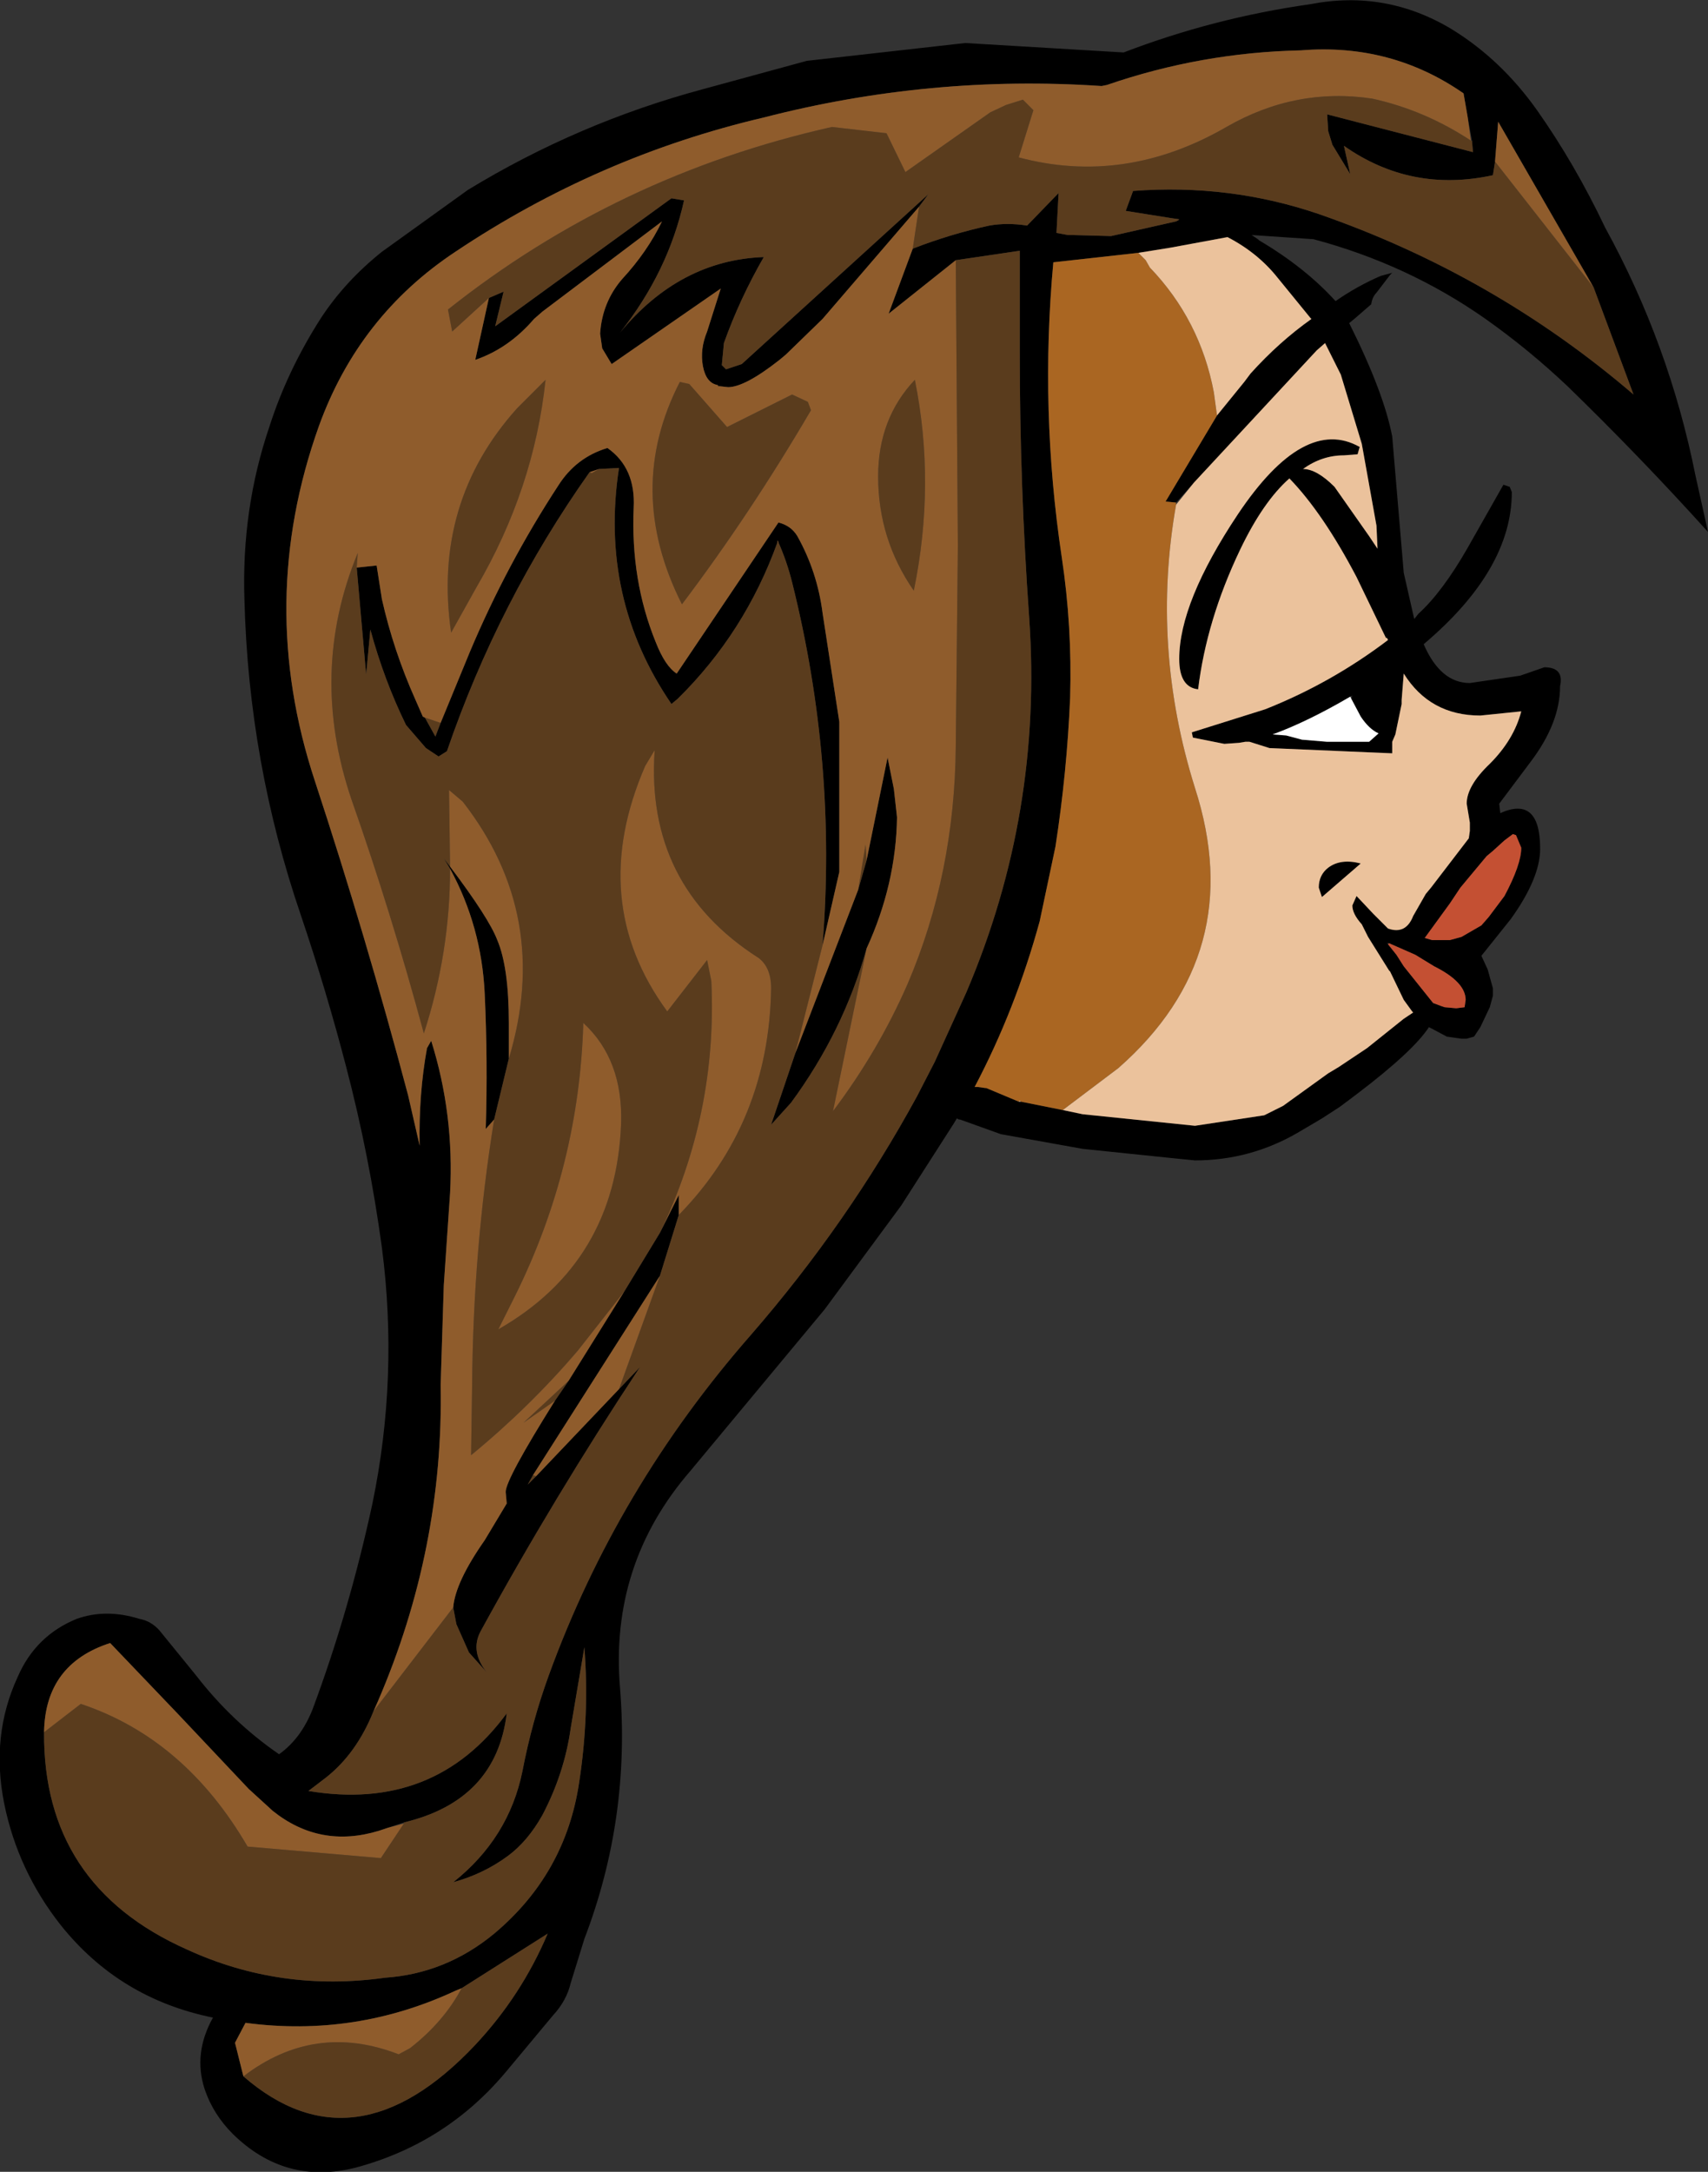
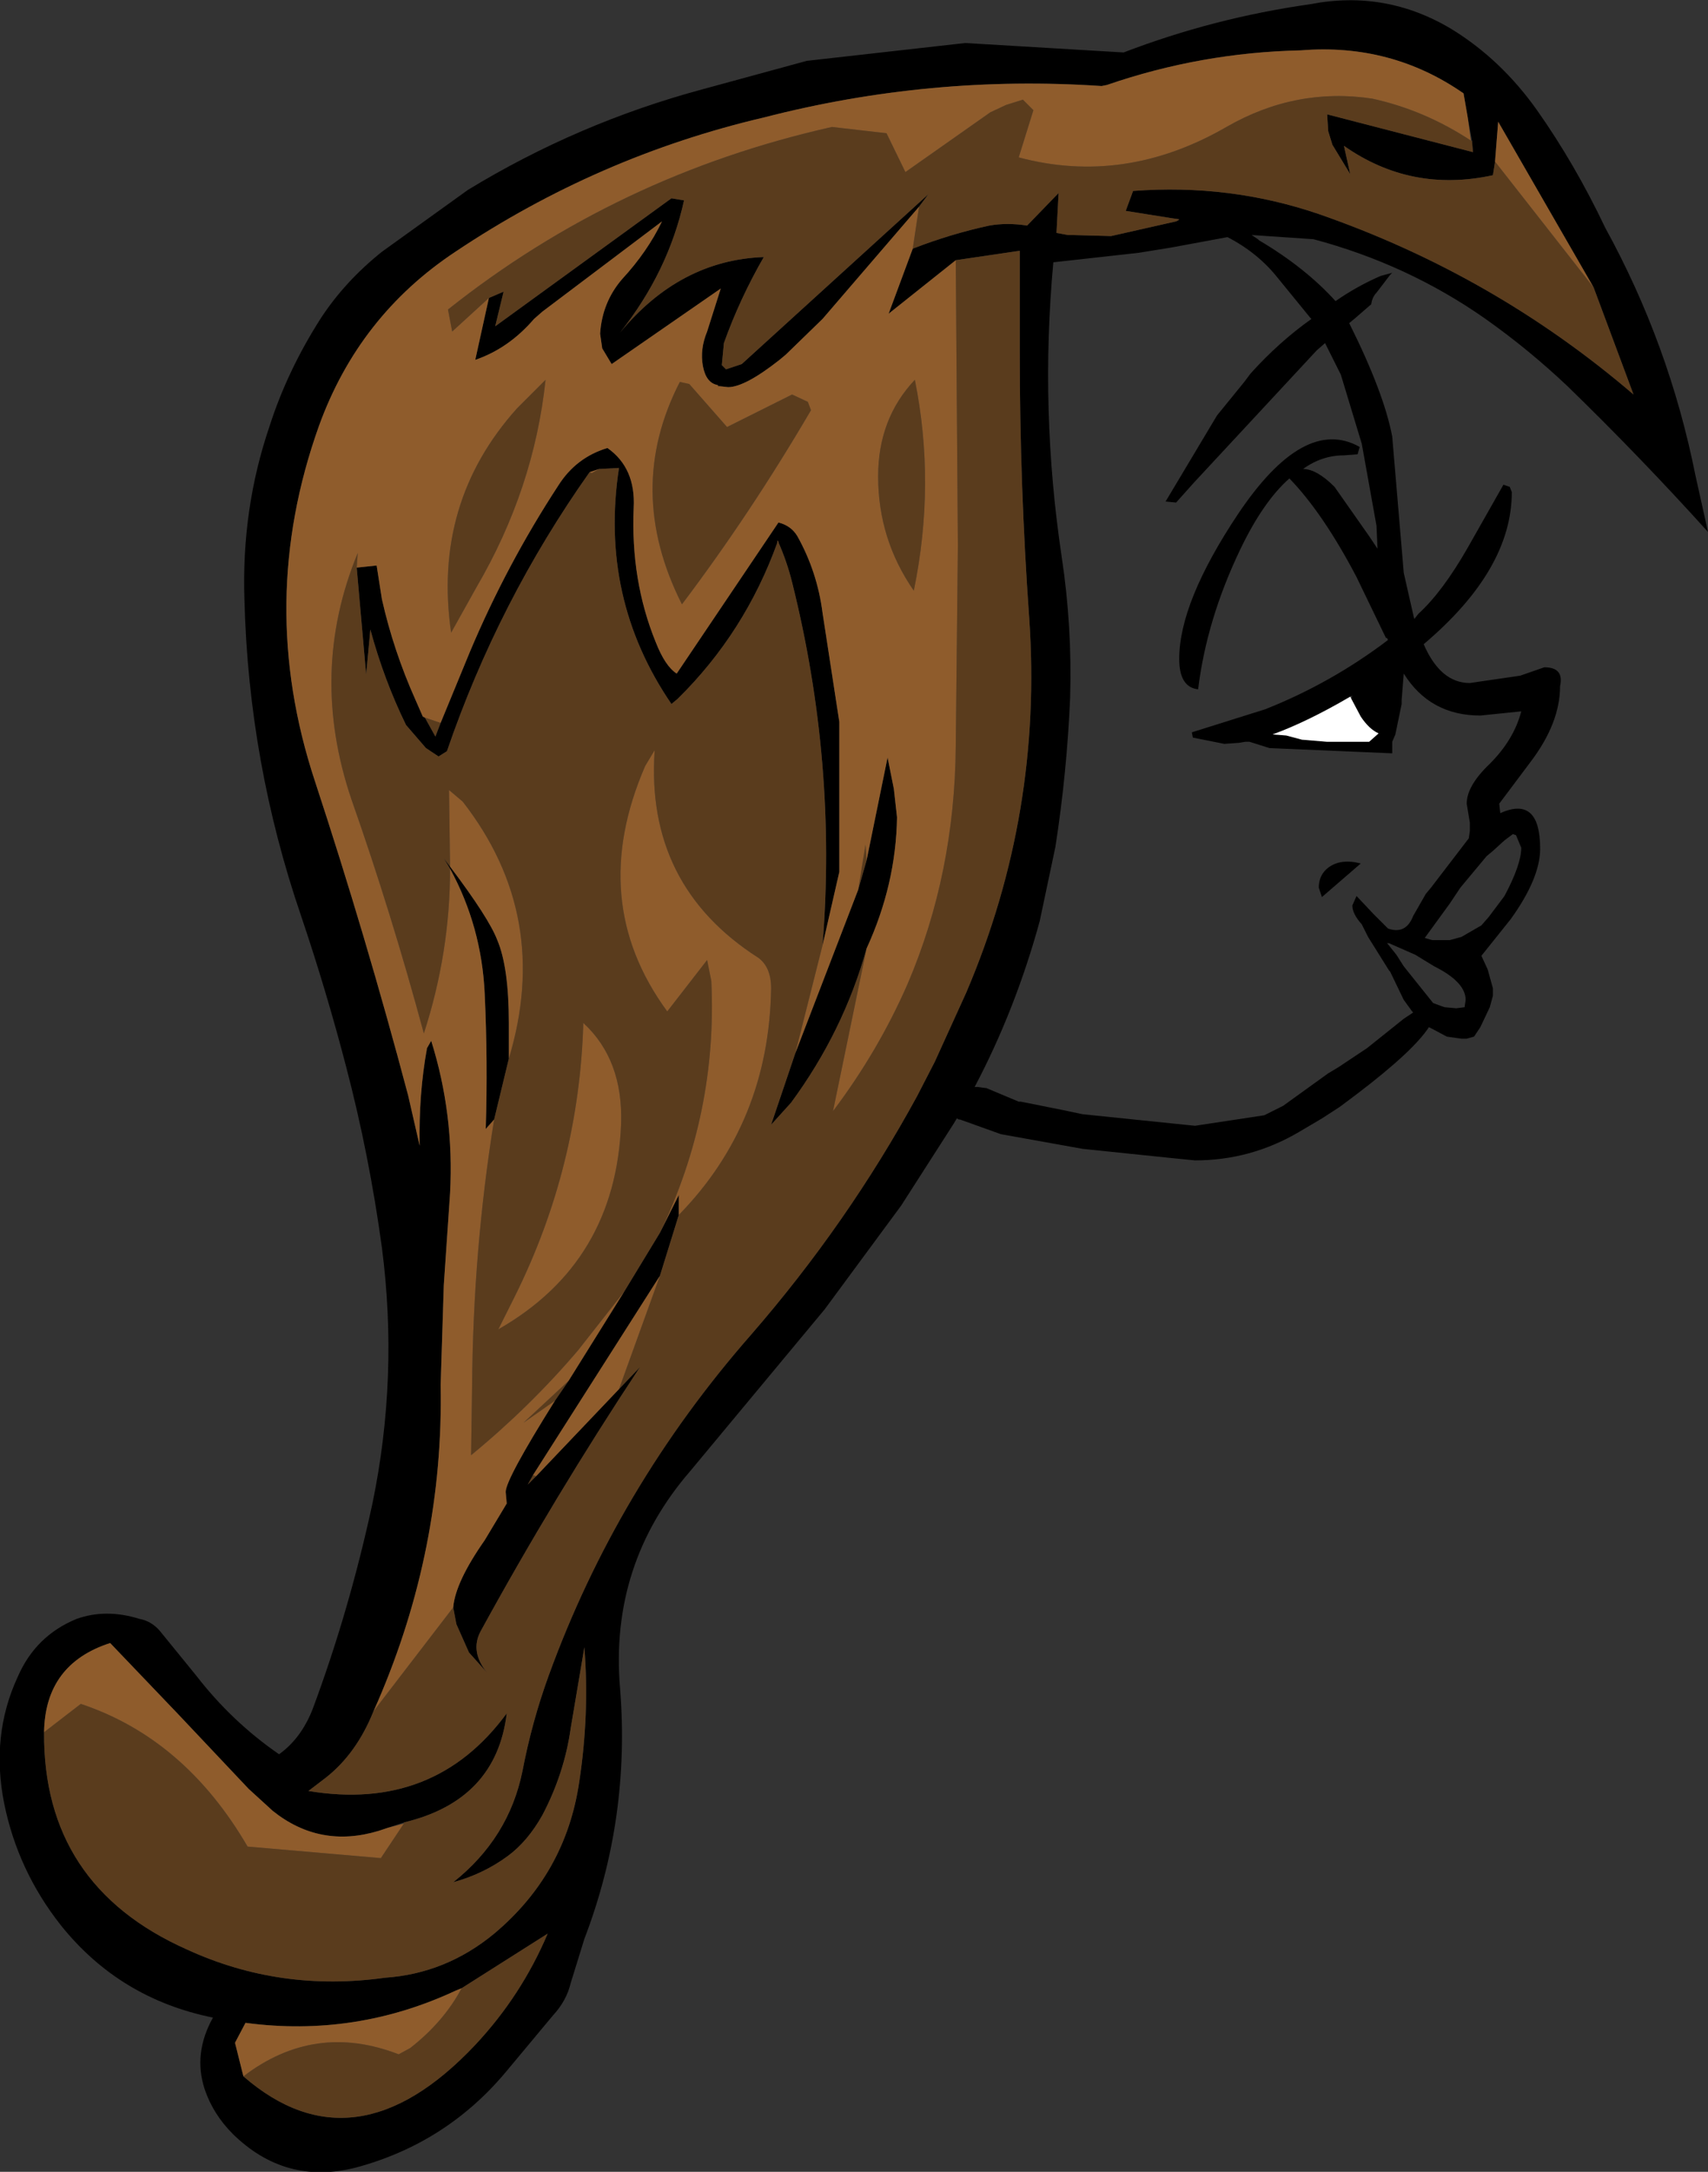
<svg xmlns="http://www.w3.org/2000/svg" height="103.5px" width="81.4px">
  <rect width="100%" height="100%" fill="#333333" stroke="none" />
  <g transform="matrix(1.0, 0.0, 0.0, 1.0, 38.2, 2.8)">
    <path d="M31.0 -1.4 Q33.35 0.05 35.05 2.45 36.85 5.0 38.3 8.05 41.35 13.6 42.6 19.85 L43.2 22.55 Q39.95 18.95 36.5 15.6 34.65 13.85 32.6 12.4 28.9 9.8 24.4 8.6 L21.45 8.4 21.75 8.6 21.8 8.65 Q24.0 9.95 25.45 11.55 26.45 10.85 27.6 10.35 L28.15 10.2 28.05 10.3 27.4 11.15 Q27.2 11.35 27.15 11.7 L26.4 12.35 26.1 12.6 Q27.75 15.9 28.15 18.0 L28.7 24.5 29.2 26.7 29.4 26.45 Q30.55 25.4 31.75 23.3 L33.45 20.3 33.75 20.4 33.85 20.65 Q33.85 24.35 29.65 27.9 30.45 29.75 31.85 29.75 L34.25 29.4 35.4 29.0 Q36.35 29.0 36.15 29.9 36.15 31.65 34.75 33.5 L33.25 35.5 33.3 35.95 Q35.2 35.1 35.2 37.65 35.2 39.05 33.8 41.0 L32.4 42.75 32.7 43.4 32.95 44.3 32.95 44.65 32.8 45.2 32.35 46.15 32.05 46.6 31.7 46.7 31.45 46.7 30.75 46.6 30.0 46.2 29.9 46.15 Q29.15 47.3 26.45 49.35 L25.65 49.95 24.8 50.5 23.7 51.15 Q21.4 52.5 18.75 52.5 L17.75 52.4 13.4 51.95 9.5 51.25 7.55 50.55 7.5 50.55 7.4 50.5 7.25 50.75 4.75 54.65 1.1 59.6 -5.3 67.3 Q-9.15 71.75 -8.65 77.65 -8.15 83.85 -10.35 89.6 L-11.0 91.7 Q-11.2 92.55 -11.85 93.25 L-14.1 95.95 Q-16.95 99.35 -21.25 100.5 -24.6 101.35 -27.1 98.9 -28.05 97.95 -28.45 96.75 -29.0 95.05 -28.05 93.35 -32.5 92.45 -35.3 88.95 -37.35 86.35 -38.0 83.15 -38.65 79.9 -37.35 77.1 -36.5 75.15 -34.55 74.35 -33.15 73.85 -31.55 74.35 -31.0 74.45 -30.6 74.9 L-28.85 77.05 Q-27.15 79.25 -24.9 80.8 -23.85 80.05 -23.3 78.65 -21.55 73.95 -20.45 68.85 -19.2 62.8 -20.0 56.65 -20.6 52.25 -21.7 48.05 -22.65 44.4 -23.85 40.85 -26.35 33.55 -26.55 25.8 -26.7 21.45 -25.35 17.5 -24.5 14.85 -22.9 12.35 -21.75 10.6 -20.0 9.2 L-15.9 6.25 Q-10.65 3.05 -4.7 1.45 L0.25 0.1 7.8 -0.75 15.35 -0.3 Q19.65 -1.95 24.25 -2.6 27.85 -3.3 31.0 -1.4 M31.75 2.8 L31.55 1.65 Q28.1 -0.75 23.8 -0.4 19.05 -0.3 14.55 1.25 L14.3 1.3 Q6.15 0.75 -1.8 2.8 -9.7 4.65 -16.5 9.2 -21.1 12.25 -23.0 17.5 -26.0 25.9 -23.2 34.4 -20.75 41.85 -18.75 49.4 L-18.2 51.8 Q-18.25 49.35 -17.85 47.15 L-17.65 46.8 Q-16.55 50.3 -16.75 54.05 L-17.05 58.45 -17.2 63.2 Q-17.05 71.0 -20.2 78.3 L-20.4 78.75 Q-21.2 80.75 -22.65 81.9 L-23.5 82.55 Q-17.5 83.55 -14.05 78.85 -14.55 83.0 -18.95 84.05 L-19.7 84.3 -20.15 84.45 Q-22.95 85.3 -25.2 83.5 L-26.35 82.45 -29.7 78.9 -32.95 75.5 Q-36.05 76.5 -36.1 79.75 -36.15 87.05 -29.3 90.1 -24.85 92.15 -19.85 91.45 -16.95 91.25 -14.65 89.35 -11.25 86.5 -10.6 82.15 -10.1 78.9 -10.35 75.7 L-11.0 79.55 Q-11.3 81.7 -12.35 83.7 -13.05 84.95 -14.0 85.65 -15.15 86.5 -16.6 86.9 -13.95 84.8 -13.3 81.6 -12.85 79.25 -12.05 77.05 -8.8 68.1 -2.4 60.8 2.2 55.5 5.5 49.45 L6.35 47.8 7.85 44.5 Q11.5 35.95 10.85 26.65 10.4 20.35 10.4 14.0 L10.4 9.15 7.35 9.6 4.15 12.15 5.3 9.05 Q7.1 8.35 8.95 7.95 9.8 7.8 10.75 7.95 L12.25 6.4 12.15 8.3 12.7 8.4 12.85 8.4 12.9 8.4 14.75 8.45 17.85 7.75 17.95 7.7 18.0 7.65 17.65 7.6 15.45 7.25 15.8 6.3 Q20.4 5.95 24.65 7.4 33.0 10.3 39.65 16.0 L37.75 10.9 33.2 3.0 33.05 4.9 32.95 5.55 Q29.05 6.4 25.85 4.15 L26.15 5.5 25.3 4.1 25.1 3.45 25.05 2.65 32.0 4.45 31.95 3.9 31.75 2.8 M-16.6 73.8 Q-16.5 72.6 -15.1 70.6 L-14.05 68.85 -14.1 68.3 Q-14.1 67.7 -11.75 63.95 L-11.1 63.0 -8.45 58.75 -6.75 55.95 -5.85 54.15 -5.85 55.1 -6.75 58.0 -12.8 67.5 -13.05 67.95 -12.65 67.55 -8.7 63.4 -7.7 62.35 Q-11.8 68.55 -15.3 74.95 -15.8 75.9 -15.0 76.9 L-15.85 75.95 -16.45 74.6 -16.6 73.8 M-14.65 50.55 L-15.05 51.0 Q-14.95 47.75 -15.1 44.55 -15.25 41.35 -16.75 38.6 L-17.05 38.1 -16.75 38.5 Q-14.9 40.95 -14.5 42.0 -13.95 43.3 -13.95 45.95 L-13.95 47.65 -14.65 50.55 M-21.2 24.25 L-20.25 24.15 -20.0 25.75 Q-19.45 28.2 -18.4 30.55 L-18.05 31.35 -17.95 31.4 -17.45 32.3 -17.2 31.65 -15.8 28.25 Q-14.05 24.1 -11.6 20.35 -10.75 19.0 -9.25 18.55 -7.9 19.5 -8.0 21.4 -8.15 24.85 -6.95 27.8 -6.5 28.95 -5.95 29.3 L-1.1 22.1 Q-0.5 22.25 -0.2 22.75 0.75 24.45 1.0 26.4 L1.8 31.6 1.8 38.75 1.0 42.25 Q1.7 33.55 -0.45 24.95 -0.7 23.95 -1.1 23.05 L-1.15 22.95 -1.15 23.05 Q-2.7 27.35 -5.9 30.5 L-6.2 30.75 Q-9.65 25.7 -8.7 19.5 L-9.65 19.55 -10.1 19.7 Q-14.45 25.85 -16.9 33.0 L-17.3 33.25 -17.9 32.85 -18.85 31.75 Q-19.9 29.6 -20.55 27.2 L-20.75 29.35 -21.2 24.25 M-0.3 47.4 L2.7 39.6 3.1 38.2 4.1 33.3 4.4 34.8 4.55 36.15 Q4.5 39.35 3.1 42.4 2.0 46.35 -0.5 49.75 L-1.45 50.8 -0.3 47.4 M5.6 7.05 L1.0 12.4 -0.75 14.1 -1.05 14.35 Q-2.7 15.65 -3.5 15.65 L-3.95 15.6 -4.0 15.55 Q-4.55 15.45 -4.7 14.65 -4.85 13.85 -4.5 13.0 L-3.85 10.95 -9.05 14.55 -9.5 13.8 -9.6 13.1 Q-9.5 11.6 -8.55 10.5 -7.35 9.2 -6.65 7.75 L-12.35 12.05 -12.75 12.4 Q-13.95 13.8 -15.55 14.35 L-14.9 11.4 -14.2 11.1 -14.6 12.75 -6.2 6.65 -5.6 6.75 Q-6.35 10.15 -8.65 13.05 -5.8 9.6 -1.8 9.45 -2.95 11.45 -3.7 13.55 L-3.8 14.6 -3.6 14.8 -2.85 14.55 6.05 6.45 5.6 7.05 M19.8 17.0 L21.1 15.4 21.4 15.0 Q22.75 13.5 24.3 12.4 L24.25 12.35 22.7 10.45 Q21.75 9.25 20.3 8.5 L17.6 9.0 16.05 9.25 12.0 9.7 Q11.35 16.75 12.4 23.75 12.9 27.05 12.8 30.45 12.65 34.0 12.1 37.55 L11.35 41.1 Q10.2 45.3 8.25 49.0 L8.4 49.0 8.75 49.05 8.8 49.05 10.35 49.7 10.45 49.7 12.45 50.1 13.4 50.3 18.75 50.85 22.05 50.35 22.95 49.9 25.1 48.35 25.6 48.05 26.95 47.15 28.7 45.75 29.15 45.45 29.1 45.4 28.7 44.85 28.05 43.5 28.0 43.45 27.0 41.85 26.7 41.25 Q26.25 40.75 26.25 40.35 L26.45 39.9 27.25 40.75 27.95 41.45 Q28.8 41.75 29.15 40.85 L29.75 39.8 30.0 39.5 31.8 37.15 31.85 36.8 31.85 36.4 31.7 35.5 Q31.7 34.65 32.8 33.6 33.95 32.45 34.3 31.1 L32.35 31.3 Q29.95 31.3 28.7 29.3 L28.6 30.55 28.6 30.75 28.3 32.2 28.15 32.55 28.15 33.1 22.3 32.85 21.35 32.55 21.25 32.55 21.15 32.55 20.85 32.6 20.15 32.65 18.65 32.35 18.6 32.1 22.1 31.0 Q25.25 29.75 27.95 27.7 L27.9 27.6 27.85 27.6 26.45 24.7 Q24.85 21.65 23.25 20.0 22.0 21.1 20.9 23.4 19.3 26.75 18.9 30.05 18.0 29.95 18.0 28.6 18.0 25.9 20.8 21.7 23.95 17.0 26.6 18.5 L26.5 18.85 25.85 18.9 Q24.8 18.9 23.9 19.55 24.55 19.55 25.4 20.4 L27.05 22.75 27.45 23.35 27.4 22.25 26.7 18.35 25.7 15.05 24.95 13.55 24.55 13.9 18.7 20.2 17.85 21.15 17.35 21.1 19.8 17.0 M33.9 36.95 L33.5 37.25 32.95 37.75 32.65 38.0 31.4 39.5 30.9 40.25 29.7 41.9 30.05 42.0 30.9 42.0 31.45 41.85 32.4 41.3 32.75 40.9 33.5 39.9 Q34.3 38.4 34.3 37.6 L34.05 37.0 33.9 36.95 M26.2 30.5 L26.25 30.35 26.15 30.4 Q24.1 31.6 22.45 32.2 L23.1 32.25 23.85 32.45 25.05 32.55 27.05 32.55 27.5 32.15 Q27.05 31.95 26.65 31.35 L26.2 30.5 M27.95 42.2 L28.35 42.7 28.7 43.25 28.9 43.5 29.5 44.25 30.1 45.0 30.5 45.15 30.65 45.2 31.2 45.25 31.6 45.2 31.65 44.85 Q31.65 44.0 30.15 43.25 L29.25 42.7 28.0 42.15 27.9 42.15 27.95 42.2 M25.1 38.55 Q25.7 38.1 26.65 38.35 L24.8 39.95 24.65 39.5 Q24.65 38.9 25.1 38.55 M-16.2 91.95 L-16.45 92.05 Q-21.25 94.3 -26.5 93.6 L-27.0 94.55 -26.6 96.15 Q-21.3 100.75 -15.55 94.65 -13.35 92.3 -12.1 89.35 L-16.2 91.95" fill="#000000" fill-rule="evenodd" stroke="none" />
-     <path d="M19.8 17.0 L17.35 21.1 17.85 21.15 17.85 21.25 Q16.65 28.05 18.75 34.75 21.3 42.65 15.1 48.1 L12.45 50.1 10.45 49.7 10.4 49.65 10.35 49.7 8.8 49.05 8.75 49.05 8.4 49.0 8.25 49.0 Q10.2 45.3 11.35 41.1 L12.1 37.55 Q12.65 34.0 12.8 30.45 12.9 27.05 12.4 23.75 11.35 16.75 12.0 9.7 L16.05 9.25 16.4 9.6 16.6 9.95 Q19.0 12.45 19.65 15.9 L19.8 17.0" fill="#aa6622" fill-rule="evenodd" stroke="none" />
-     <path d="M16.05 9.25 L17.6 9.0 20.3 8.5 Q21.75 9.25 22.7 10.45 L24.25 12.35 24.3 12.4 Q22.75 13.5 21.4 15.0 L21.1 15.4 19.8 17.0 19.65 15.9 Q19.0 12.45 16.6 9.95 L16.4 9.6 16.05 9.25 M18.7 20.2 L24.55 13.9 24.95 13.55 25.7 15.05 26.7 18.35 27.4 22.25 27.45 23.35 27.05 22.75 25.4 20.4 Q24.55 19.55 23.9 19.55 24.8 18.9 25.85 18.9 L26.5 18.85 26.6 18.5 Q23.95 17.0 20.8 21.7 18.0 25.9 18.0 28.6 18.0 29.95 18.9 30.05 19.3 26.75 20.9 23.4 22.0 21.1 23.25 20.0 24.85 21.65 26.45 24.7 L27.85 27.6 27.9 27.6 27.95 27.7 Q25.25 29.75 22.1 31.0 L18.6 32.1 18.65 32.35 20.15 32.65 20.85 32.6 21.15 32.55 21.25 32.55 21.35 32.55 22.3 32.85 28.15 33.1 28.15 32.55 28.3 32.2 28.6 30.75 28.6 30.55 28.7 29.3 Q29.95 31.3 32.35 31.3 L34.3 31.1 Q33.95 32.45 32.8 33.6 31.7 34.65 31.7 35.5 L31.85 36.4 31.85 36.8 31.8 37.15 30.0 39.5 29.75 39.8 29.15 40.85 Q28.8 41.75 27.95 41.45 L27.25 40.75 26.45 39.9 26.25 40.35 Q26.25 40.75 26.7 41.25 L27.0 41.85 28.0 43.45 28.05 43.5 28.7 44.85 29.1 45.4 29.15 45.45 28.7 45.75 26.95 47.15 25.6 48.05 25.1 48.35 22.95 49.9 22.05 50.35 18.75 50.85 13.4 50.3 12.45 50.1 15.1 48.1 Q21.3 42.65 18.75 34.75 16.65 28.05 17.85 21.25 L18.7 20.2 M10.45 49.7 L10.35 49.7 10.4 49.65 10.45 49.7 M25.1 38.55 Q24.65 38.9 24.65 39.5 L24.8 39.95 26.65 38.35 Q25.7 38.1 25.1 38.55" fill="#ebc29c" fill-rule="evenodd" stroke="none" />
    <path d="M26.15 30.4 L26.2 30.5 26.65 31.35 Q27.05 31.95 27.5 32.15 L27.05 32.55 25.05 32.55 23.85 32.45 23.1 32.25 22.45 32.2 Q24.1 31.6 26.15 30.4" fill="#ffffff" fill-rule="evenodd" stroke="none" />
-     <path d="M33.9 36.95 L34.05 37.0 34.3 37.6 Q34.3 38.4 33.5 39.9 L32.75 40.9 32.4 41.3 31.45 41.85 30.9 42.0 30.05 42.0 29.7 41.9 30.9 40.25 31.4 39.5 32.65 38.0 32.95 37.75 33.5 37.25 33.9 36.95 M28.0 42.15 L29.25 42.7 30.15 43.25 Q31.65 44.0 31.65 44.85 L31.6 45.2 31.2 45.25 30.65 45.2 30.5 45.15 30.1 45.0 29.5 44.25 28.9 43.5 28.7 43.25 28.35 42.7 27.95 42.2 28.0 42.15" fill="#c45033" fill-rule="evenodd" stroke="none" />
    <path d="M-20.4 78.75 L-16.6 73.8 -16.45 74.6 -15.85 75.95 -15.0 76.9 Q-15.8 75.9 -15.3 74.95 -11.8 68.55 -7.7 62.35 L-8.7 63.4 -6.75 58.0 -5.85 55.1 Q-1.55 50.7 -1.45 44.3 -1.45 43.3 -2.05 42.85 -7.45 39.4 -7.0 32.95 L-7.45 33.7 Q-10.25 40.15 -6.4 45.4 L-4.5 42.95 -4.3 43.95 Q-4.0 50.25 -6.75 55.95 L-8.45 58.75 -10.65 61.55 Q-12.95 64.25 -15.75 66.55 L-15.7 63.2 Q-15.65 56.75 -14.65 50.55 L-13.95 47.65 Q-11.9 40.85 -16.15 35.4 L-16.8 34.85 -16.75 38.5 -17.05 38.1 -16.75 38.6 Q-16.75 42.6 -18.0 46.45 -19.55 40.7 -21.45 35.3 -23.5 29.25 -21.15 23.55 L-21.2 24.25 -20.75 29.35 -20.55 27.2 Q-19.9 29.6 -18.85 31.75 L-17.9 32.85 -17.3 33.25 -16.9 33.0 Q-14.45 25.85 -10.1 19.7 L-10.0 19.75 -9.65 19.55 -8.7 19.5 Q-9.65 25.7 -6.2 30.75 L-5.9 30.5 Q-2.7 27.35 -1.15 23.05 L-1.1 23.05 Q-0.7 23.95 -0.45 24.95 1.7 33.55 1.0 42.25 L-0.3 47.4 -1.45 50.8 -0.5 49.75 Q2.0 46.35 3.1 42.4 L1.5 50.15 Q3.65 47.3 5.05 44.1 7.3 38.85 7.35 32.75 L7.45 23.2 7.35 9.6 10.4 9.15 10.4 14.0 Q10.4 20.35 10.85 26.65 11.5 35.95 7.85 44.5 L6.35 47.8 5.5 49.45 Q2.2 55.5 -2.4 60.8 -8.8 68.1 -12.05 77.05 -12.85 79.25 -13.3 81.6 -13.95 84.8 -16.6 86.9 -15.15 86.5 -14.0 85.65 -13.05 84.95 -12.35 83.7 -11.3 81.7 -11.0 79.55 L-10.35 75.7 Q-10.1 78.9 -10.6 82.15 -11.25 86.5 -14.65 89.35 -16.95 91.25 -19.85 91.45 -24.85 92.15 -29.3 90.1 -36.15 87.05 -36.1 79.75 L-34.35 78.4 Q-29.4 80.05 -26.4 85.2 L-20.05 85.75 -18.95 84.1 -18.95 84.05 Q-14.55 83.0 -14.05 78.85 -17.5 83.55 -23.5 82.55 L-22.65 81.9 Q-21.2 80.75 -20.4 78.75 M-11.75 63.95 L-13.25 65.0 -11.1 63.0 -11.75 63.95 M-17.95 31.4 L-17.2 31.65 -17.45 32.3 -17.95 31.4 M2.7 39.6 L3.05 37.45 3.1 38.2 2.7 39.6 M5.3 9.05 L5.6 7.05 6.05 6.45 -2.85 14.55 -3.6 14.8 -3.8 14.6 -3.7 13.55 Q-2.95 11.45 -1.8 9.45 -5.8 9.6 -8.65 13.05 -6.35 10.15 -5.6 6.75 L-6.2 6.65 -14.6 12.75 -14.2 11.1 -14.9 11.4 -16.65 13.0 -16.85 11.95 Q-8.8 5.55 1.45 3.25 L4.05 3.55 4.95 5.4 9.0 2.55 9.75 2.2 10.55 1.95 11.05 2.45 10.35 4.7 Q15.4 6.05 20.25 3.25 23.55 1.35 27.2 1.9 29.7 2.45 31.9 3.9 L31.95 3.9 32.0 4.45 25.05 2.65 25.1 3.45 25.3 4.1 26.15 5.5 25.85 4.15 Q29.05 6.4 32.95 5.55 L33.05 4.9 37.75 10.9 39.65 16.0 Q33.0 10.3 24.65 7.4 20.4 5.95 15.8 6.3 L15.45 7.25 17.65 7.6 18.0 7.65 17.95 7.7 17.85 7.75 14.75 8.45 12.9 8.4 12.85 8.4 12.7 8.4 12.15 8.3 12.25 6.4 10.75 7.95 Q9.8 7.8 8.95 7.95 7.1 8.35 5.3 9.05 M-3.95 15.6 L-3.95 15.65 -4.0 15.55 -3.95 15.6 M0.3 16.35 L0.45 16.75 Q-2.45 21.7 -5.7 26.0 -8.45 20.55 -5.8 15.4 L-5.35 15.5 -3.55 17.55 -0.45 16.0 0.3 16.35 M3.65 19.9 Q3.65 17.15 5.4 15.3 6.4 20.25 5.35 25.35 3.65 22.9 3.65 19.9 M-13.55 16.65 L-12.2 15.3 Q-12.75 20.5 -15.5 25.2 L-16.7 27.35 Q-17.6 21.15 -13.55 16.65 M-13.65 58.95 L-14.45 60.55 Q-8.85 57.35 -8.6 50.75 -8.5 47.7 -10.4 45.95 -10.6 52.8 -13.65 58.95 M-12.65 67.55 L-13.05 67.95 -12.8 67.5 -12.65 67.55 M-16.2 91.95 L-12.1 89.35 Q-13.35 92.3 -15.55 94.65 -21.3 100.75 -26.6 96.15 -23.2 93.55 -19.2 95.1 L-18.65 94.8 Q-17.05 93.55 -16.2 91.95" fill="#5a3c1d" fill-rule="evenodd" stroke="none" />
    <path d="M-20.4 78.75 L-20.2 78.3 Q-17.05 71.0 -17.2 63.2 L-17.05 58.45 -16.75 54.05 Q-16.55 50.3 -17.65 46.8 L-17.85 47.15 Q-18.25 49.35 -18.2 51.8 L-18.75 49.4 Q-20.75 41.85 -23.2 34.4 -26.0 25.9 -23.0 17.5 -21.1 12.25 -16.5 9.2 -9.7 4.65 -1.8 2.8 6.15 0.75 14.3 1.3 L14.55 1.25 Q19.05 -0.3 23.8 -0.4 28.1 -0.75 31.55 1.65 L31.75 2.8 31.9 3.9 Q29.7 2.45 27.2 1.9 23.55 1.35 20.25 3.25 15.4 6.05 10.35 4.7 L11.05 2.45 10.55 1.95 9.75 2.2 9.0 2.55 4.95 5.4 4.05 3.55 1.45 3.25 Q-8.8 5.55 -16.85 11.95 L-16.65 13.0 -14.9 11.4 -15.55 14.35 Q-13.95 13.8 -12.75 12.4 L-12.35 12.05 -6.65 7.75 Q-7.35 9.2 -8.55 10.5 -9.5 11.6 -9.6 13.1 L-9.5 13.8 -9.05 14.55 -3.85 10.95 -4.5 13.0 Q-4.85 13.85 -4.7 14.65 -4.55 15.45 -4.0 15.55 L-3.95 15.65 -3.95 15.6 -3.5 15.65 Q-2.7 15.65 -1.05 14.35 L-0.75 14.1 1.0 12.4 5.6 7.05 5.3 9.05 4.15 12.15 7.35 9.6 7.45 23.2 7.35 32.75 Q7.3 38.85 5.05 44.1 3.65 47.3 1.5 50.15 L3.1 42.4 Q4.5 39.35 4.55 36.15 L4.4 34.8 4.1 33.3 3.1 38.2 3.05 37.45 2.7 39.6 -0.3 47.4 1.0 42.25 1.8 38.75 1.8 31.6 1.0 26.4 Q0.75 24.45 -0.2 22.75 -0.5 22.25 -1.1 22.1 L-5.95 29.3 Q-6.5 28.95 -6.95 27.8 -8.15 24.85 -8.0 21.4 -7.9 19.5 -9.25 18.55 -10.75 19.0 -11.6 20.35 -14.05 24.1 -15.8 28.25 L-17.2 31.65 -17.95 31.4 -18.05 31.35 -18.4 30.55 Q-19.45 28.2 -20.0 25.75 L-20.25 24.15 -21.2 24.25 -21.15 23.55 Q-23.5 29.25 -21.45 35.3 -19.55 40.7 -18.0 46.45 -16.75 42.6 -16.75 38.6 -15.25 41.35 -15.1 44.55 -14.95 47.75 -15.05 51.0 L-14.65 50.55 Q-15.65 56.75 -15.7 63.2 L-15.75 66.55 Q-12.95 64.25 -10.65 61.55 L-8.45 58.75 -11.1 63.0 -13.25 65.0 -11.75 63.95 Q-14.1 67.7 -14.1 68.3 L-14.05 68.85 -15.1 70.6 Q-16.5 72.6 -16.6 73.8 L-20.4 78.75 M33.05 4.9 L33.2 3.0 37.75 10.9 33.05 4.9 M3.65 19.9 Q3.65 22.9 5.35 25.35 6.4 20.25 5.4 15.3 3.65 17.15 3.65 19.9 M0.3 16.35 L-0.45 16.0 -3.55 17.55 -5.35 15.5 -5.8 15.4 Q-8.45 20.55 -5.7 26.0 -2.45 21.7 0.45 16.75 L0.3 16.35 M-13.55 16.65 Q-17.6 21.15 -16.7 27.35 L-15.5 25.2 Q-12.75 20.5 -12.2 15.3 L-13.55 16.65 M-9.65 19.55 L-10.0 19.75 -10.1 19.7 -9.65 19.55 M-1.15 23.05 L-1.15 22.95 -1.1 23.05 -1.15 23.05 M-6.75 55.95 Q-4.0 50.25 -4.3 43.95 L-4.5 42.95 -6.4 45.4 Q-10.25 40.15 -7.45 33.7 L-7.0 32.95 Q-7.45 39.4 -2.05 42.85 -1.45 43.3 -1.45 44.3 -1.55 50.7 -5.85 55.1 L-5.85 54.15 -6.75 55.95 M-6.75 58.0 L-8.7 63.4 -12.65 67.55 -12.8 67.5 -6.75 58.0 M-16.75 38.5 L-16.8 34.85 -16.15 35.4 Q-11.9 40.85 -13.95 47.65 L-13.95 45.95 Q-13.95 43.3 -14.5 42.0 -14.9 40.95 -16.75 38.5 M-13.65 58.95 Q-10.6 52.8 -10.4 45.95 -8.5 47.7 -8.6 50.75 -8.85 57.35 -14.45 60.55 L-13.65 58.95 M-36.1 79.75 Q-36.05 76.5 -32.95 75.5 L-29.7 78.9 -26.35 82.45 -25.2 83.5 Q-22.95 85.3 -20.15 84.45 L-19.7 84.3 -18.95 84.1 -20.05 85.75 -26.4 85.2 Q-29.4 80.05 -34.35 78.4 L-36.1 79.75 M-26.6 96.15 L-27.0 94.55 -26.5 93.6 Q-21.25 94.3 -16.45 92.05 L-16.2 91.95 Q-17.05 93.55 -18.65 94.8 L-19.2 95.1 Q-23.2 93.55 -26.6 96.15" fill="#8f5c2c" fill-rule="evenodd" stroke="none" />
  </g>
</svg>